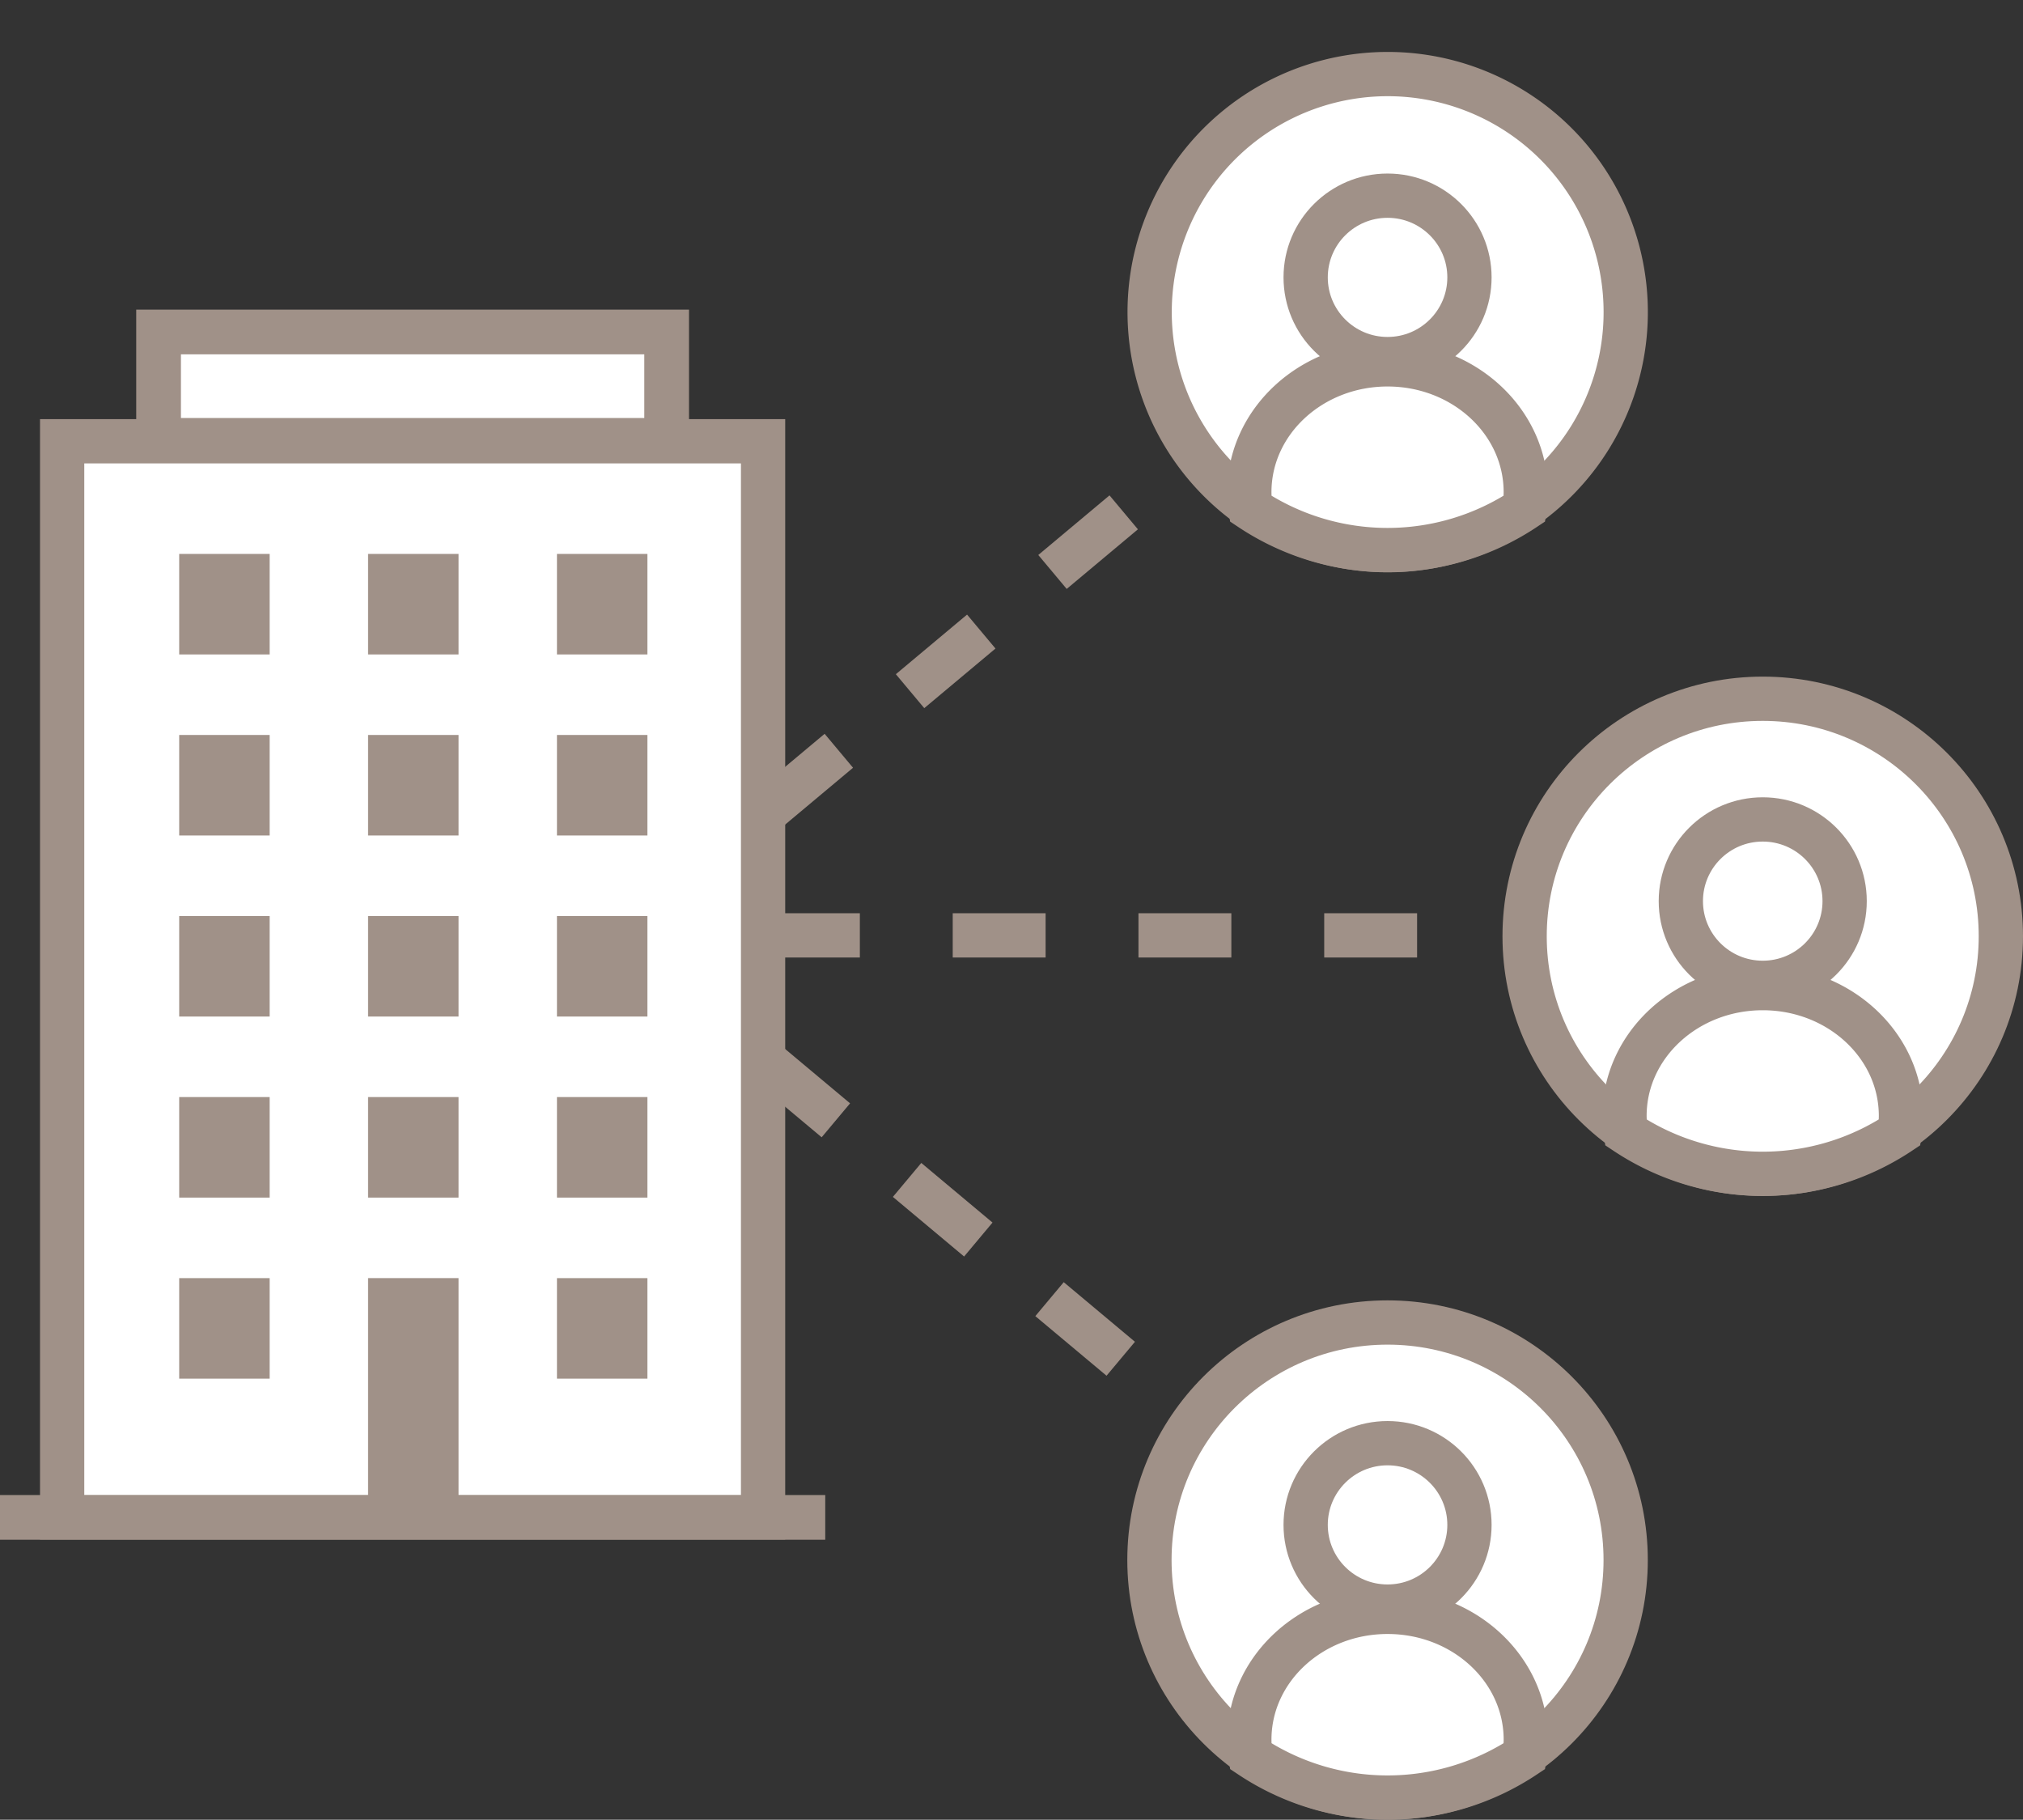
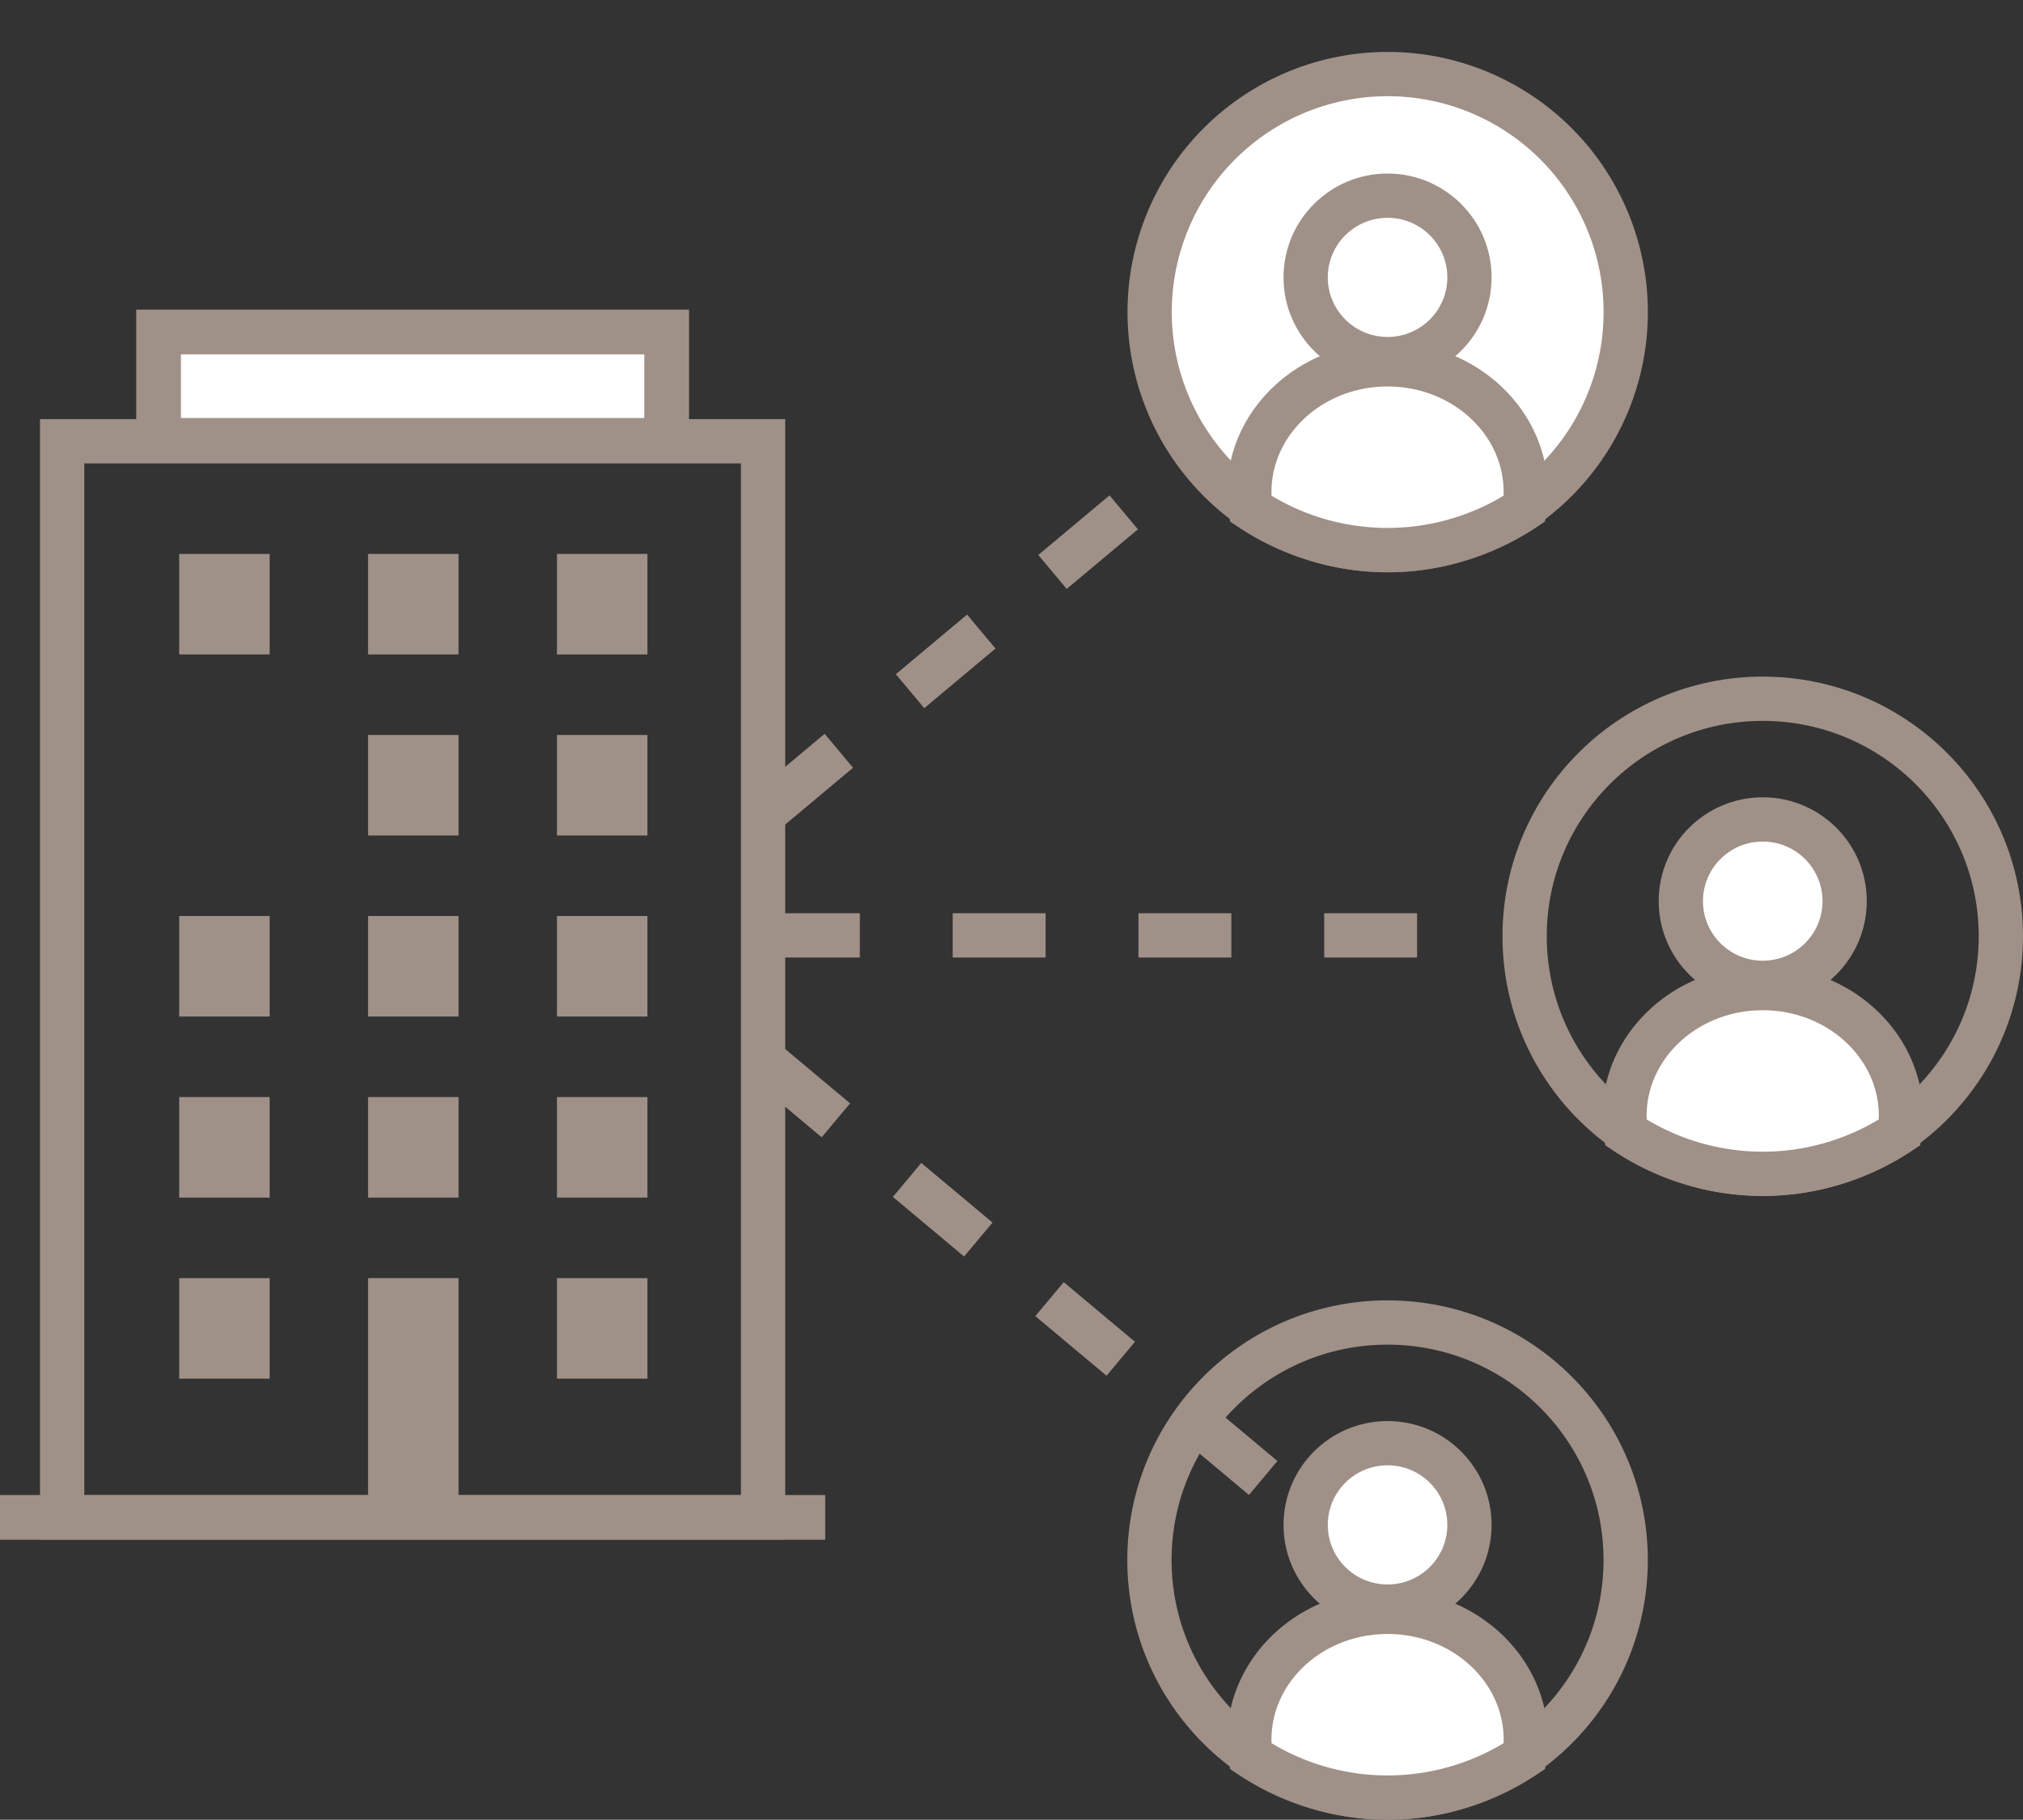
<svg xmlns="http://www.w3.org/2000/svg" width="228.5" height="205.526" viewBox="0 0 228.5 205.526">
  <rect x="0" y="0" width="228.5" height="205.526" fill="#333333" stroke="none" />
  <g id="conversion02" transform="translate(-976.755 -5647.271)">
-     <rect id="長方形_241" data-name="長方形 241" width="79.17" height="121.542" transform="translate(983.775 5697.109)" fill="#fff" stroke="#a09188" stroke-width="1" />
    <rect id="長方形_242" data-name="長方形 242" width="79.17" height="121.542" transform="translate(983.775 5697.109)" fill="none" stroke="#a09188" stroke-miterlimit="10" stroke-width="5" />
    <line id="線_23" data-name="線 23" x1="93.212" transform="translate(976.755 5818.65)" fill="none" stroke="#a09188" stroke-miterlimit="10" stroke-width="5.05" />
    <rect id="長方形_244" data-name="長方形 244" width="57.387" height="12.242" transform="translate(994.667 5684.766)" fill="#fff" stroke="#a09188" stroke-width="1" />
    <rect id="長方形_245" data-name="長方形 245" width="57.387" height="12.242" transform="translate(994.667 5684.766)" fill="none" stroke="#a09188" stroke-miterlimit="10" stroke-width="5.05" />
    <g id="グループ_230" data-name="グループ 230" transform="translate(996.995 5709.834)">
      <rect id="長方形_246" data-name="長方形 246" width="10.218" height="11.353" fill="#a09188" />
-       <rect id="長方形_247" data-name="長方形 247" width="10.218" height="11.353" transform="translate(0 20.448)" fill="#a09188" />
      <rect id="長方形_248" data-name="長方形 248" width="10.218" height="11.353" transform="translate(0 40.896)" fill="#a09188" />
      <rect id="長方形_249" data-name="長方形 249" width="10.218" height="11.353" transform="translate(0 61.345)" fill="#a09188" />
      <rect id="長方形_250" data-name="長方形 250" width="10.218" height="11.353" transform="translate(0 81.794)" fill="#a09188" />
      <rect id="長方形_251" data-name="長方形 251" width="10.218" height="11.353" transform="translate(21.335)" fill="#a09188" />
      <rect id="長方形_252" data-name="長方形 252" width="10.218" height="11.353" transform="translate(21.335 20.448)" fill="#a09188" />
      <rect id="長方形_253" data-name="長方形 253" width="10.218" height="11.353" transform="translate(21.335 40.896)" fill="#a09188" />
      <rect id="長方形_254" data-name="長方形 254" width="10.218" height="11.353" transform="translate(21.335 61.345)" fill="#a09188" />
      <rect id="長方形_255" data-name="長方形 255" width="10.218" height="25.751" transform="translate(21.335 81.792)" fill="#a09188" />
      <rect id="長方形_256" data-name="長方形 256" width="10.218" height="11.353" transform="translate(42.669)" fill="#a09188" />
      <rect id="長方形_257" data-name="長方形 257" width="10.218" height="11.353" transform="translate(42.669 20.448)" fill="#a09188" />
      <rect id="長方形_258" data-name="長方形 258" width="10.218" height="11.353" transform="translate(42.669 40.896)" fill="#a09188" />
      <rect id="長方形_259" data-name="長方形 259" width="10.218" height="11.353" transform="translate(42.669 61.345)" fill="#a09188" />
      <rect id="長方形_260" data-name="長方形 260" width="10.218" height="11.353" transform="translate(42.669 81.794)" fill="#a09188" />
    </g>
    <line id="線_24" data-name="線 24" y1="51.327" x2="61.325" transform="translate(1063.458 5687.474)" fill="none" stroke="#a09188" stroke-miterlimit="10" stroke-width="5" stroke-dasharray="10.49 10.49" />
    <line id="線_25" data-name="線 25" x2="61.325" y2="51.327" transform="translate(1063.123 5767.071)" fill="none" stroke="#a09188" stroke-miterlimit="10" stroke-width="5" stroke-dasharray="10.49 10.49" />
    <line id="線_26" data-name="線 26" x2="80.054" transform="translate(1063.387 5752.916)" fill="none" stroke="#a09188" stroke-miterlimit="10" stroke-width="5" stroke-dasharray="10.49 10.49" />
    <g id="グループ_222" data-name="グループ 222" transform="translate(1101.125 5650.296)">
-       <path id="パス_297" data-name="パス 297" d="M182.469,169.328a26.9,26.9,0,1,1-26.9-26.828,26.862,26.862,0,0,1,26.9,26.828" transform="translate(-123.217 3.844)" fill="#fff" stroke="#a09188" stroke-width="1" />
      <ellipse id="楕円形_42" data-name="楕円形 42" cx="26.896" cy="26.828" rx="26.896" ry="26.828" transform="translate(5.46 146.344)" fill="none" stroke="#a09188" stroke-miterlimit="10" stroke-width="5" />
      <path id="パス_298" data-name="パス 298" d="M164.668,165.271a9.251,9.251,0,1,1-9.251-9.228,9.239,9.239,0,0,1,9.251,9.228" transform="translate(-123.06 3.931)" fill="#fff" stroke="#a09188" stroke-width="1" />
      <ellipse id="楕円形_43" data-name="楕円形 43" cx="9.251" cy="9.228" rx="9.251" ry="9.228" transform="translate(23.105 159.974)" fill="none" stroke="#a09188" stroke-miterlimit="10" stroke-width="5" />
      <path id="パス_299" data-name="パス 299" d="M155.473,174.973c-8.624,0-15.614,6.463-15.614,14.435a13.45,13.45,0,0,0,.143,1.858,27.9,27.9,0,0,0,30.941,0,13.45,13.45,0,0,0,.143-1.858c0-7.972-6.99-14.435-15.614-14.435" transform="translate(-123.116 4.052)" fill="#fff" stroke="#a09188" stroke-width="1" />
      <path id="パス_300" data-name="パス 300" d="M155.473,174.973c-8.624,0-15.614,6.463-15.614,14.435a13.45,13.45,0,0,0,.143,1.858,27.9,27.9,0,0,0,30.941,0,13.45,13.45,0,0,0,.143-1.858C171.087,181.436,164.1,174.973,155.473,174.973Z" transform="translate(-123.116 4.052)" fill="none" stroke="#a09188" stroke-miterlimit="10" stroke-width="5" />
      <path id="パス_301" data-name="パス 301" d="M182.469,29.328A26.9,26.9,0,1,1,155.573,2.5a26.862,26.862,0,0,1,26.9,26.828" transform="translate(-123.217 2.946)" fill="#fff" stroke="#a09188" stroke-width="1" />
      <path id="パス_329" data-name="パス 329" d="M26.832.015A26.893,26.893,0,1,1,.015,26.893,26.9,26.9,0,0,1,26.832.015Z" transform="matrix(0.23, -0.973, 0.973, 0.23, 0, 52.221)" fill="none" stroke="#a09188" stroke-width="5" />
-       <path id="パス_302" data-name="パス 302" d="M164.668,25.271a9.251,9.251,0,1,1-9.251-9.228,9.239,9.239,0,0,1,9.251,9.228" transform="translate(-123.06 3.033)" fill="#fff" stroke="#a09188" stroke-width="1" />
      <ellipse id="楕円形_45" data-name="楕円形 45" cx="9.251" cy="9.228" rx="9.251" ry="9.228" transform="translate(23.105 19.076)" fill="none" stroke="#a09188" stroke-miterlimit="10" stroke-width="5" />
      <path id="パス_303" data-name="パス 303" d="M155.473,34.973c-8.624,0-15.614,6.463-15.614,14.435A13.45,13.45,0,0,0,140,51.266a27.9,27.9,0,0,0,30.941,0,13.45,13.45,0,0,0,.143-1.858c0-7.972-6.99-14.435-15.614-14.435" transform="translate(-123.116 3.154)" fill="#fff" stroke="#a09188" stroke-width="1" />
      <path id="パス_304" data-name="パス 304" d="M155.473,34.973c-8.624,0-15.614,6.463-15.614,14.435A13.45,13.45,0,0,0,140,51.266a27.9,27.9,0,0,0,30.941,0,13.45,13.45,0,0,0,.143-1.858C171.087,41.436,164.1,34.973,155.473,34.973Z" transform="translate(-123.116 3.154)" fill="none" stroke="#a09188" stroke-miterlimit="10" stroke-width="5" />
-       <path id="パス_305" data-name="パス 305" d="M224.469,99.328a26.9,26.9,0,1,1-26.9-26.828,26.862,26.862,0,0,1,26.9,26.828" transform="translate(-122.84 3.395)" fill="#fff" stroke="#a09188" stroke-width="1" />
      <ellipse id="楕円形_46" data-name="楕円形 46" cx="26.896" cy="26.828" rx="26.896" ry="26.828" transform="translate(47.837 75.895)" fill="none" stroke="#a09188" stroke-miterlimit="10" stroke-width="5" />
      <path id="パス_306" data-name="パス 306" d="M206.667,95.271a9.251,9.251,0,1,1-9.251-9.228,9.239,9.239,0,0,1,9.251,9.228" transform="translate(-122.683 3.482)" fill="#fff" stroke="#a09188" stroke-width="1" />
      <ellipse id="楕円形_47" data-name="楕円形 47" cx="9.251" cy="9.228" rx="9.251" ry="9.228" transform="translate(65.482 89.525)" fill="none" stroke="#a09188" stroke-miterlimit="10" stroke-width="5" />
      <path id="パス_307" data-name="パス 307" d="M197.473,104.973c-8.624,0-15.614,6.463-15.614,14.435a13.45,13.45,0,0,0,.143,1.858,27.9,27.9,0,0,0,30.941,0,13.452,13.452,0,0,0,.143-1.858c0-7.972-6.99-14.435-15.614-14.435" transform="translate(-122.74 3.603)" fill="#fff" stroke="#a09188" stroke-width="1" />
      <path id="パス_308" data-name="パス 308" d="M197.473,104.973c-8.624,0-15.614,6.463-15.614,14.435a13.45,13.45,0,0,0,.143,1.858,27.9,27.9,0,0,0,30.941,0,13.452,13.452,0,0,0,.143-1.858C213.087,111.436,206.1,104.973,197.473,104.973Z" transform="translate(-122.74 3.603)" fill="none" stroke="#a09188" stroke-miterlimit="10" stroke-width="5" />
    </g>
  </g>
</svg>